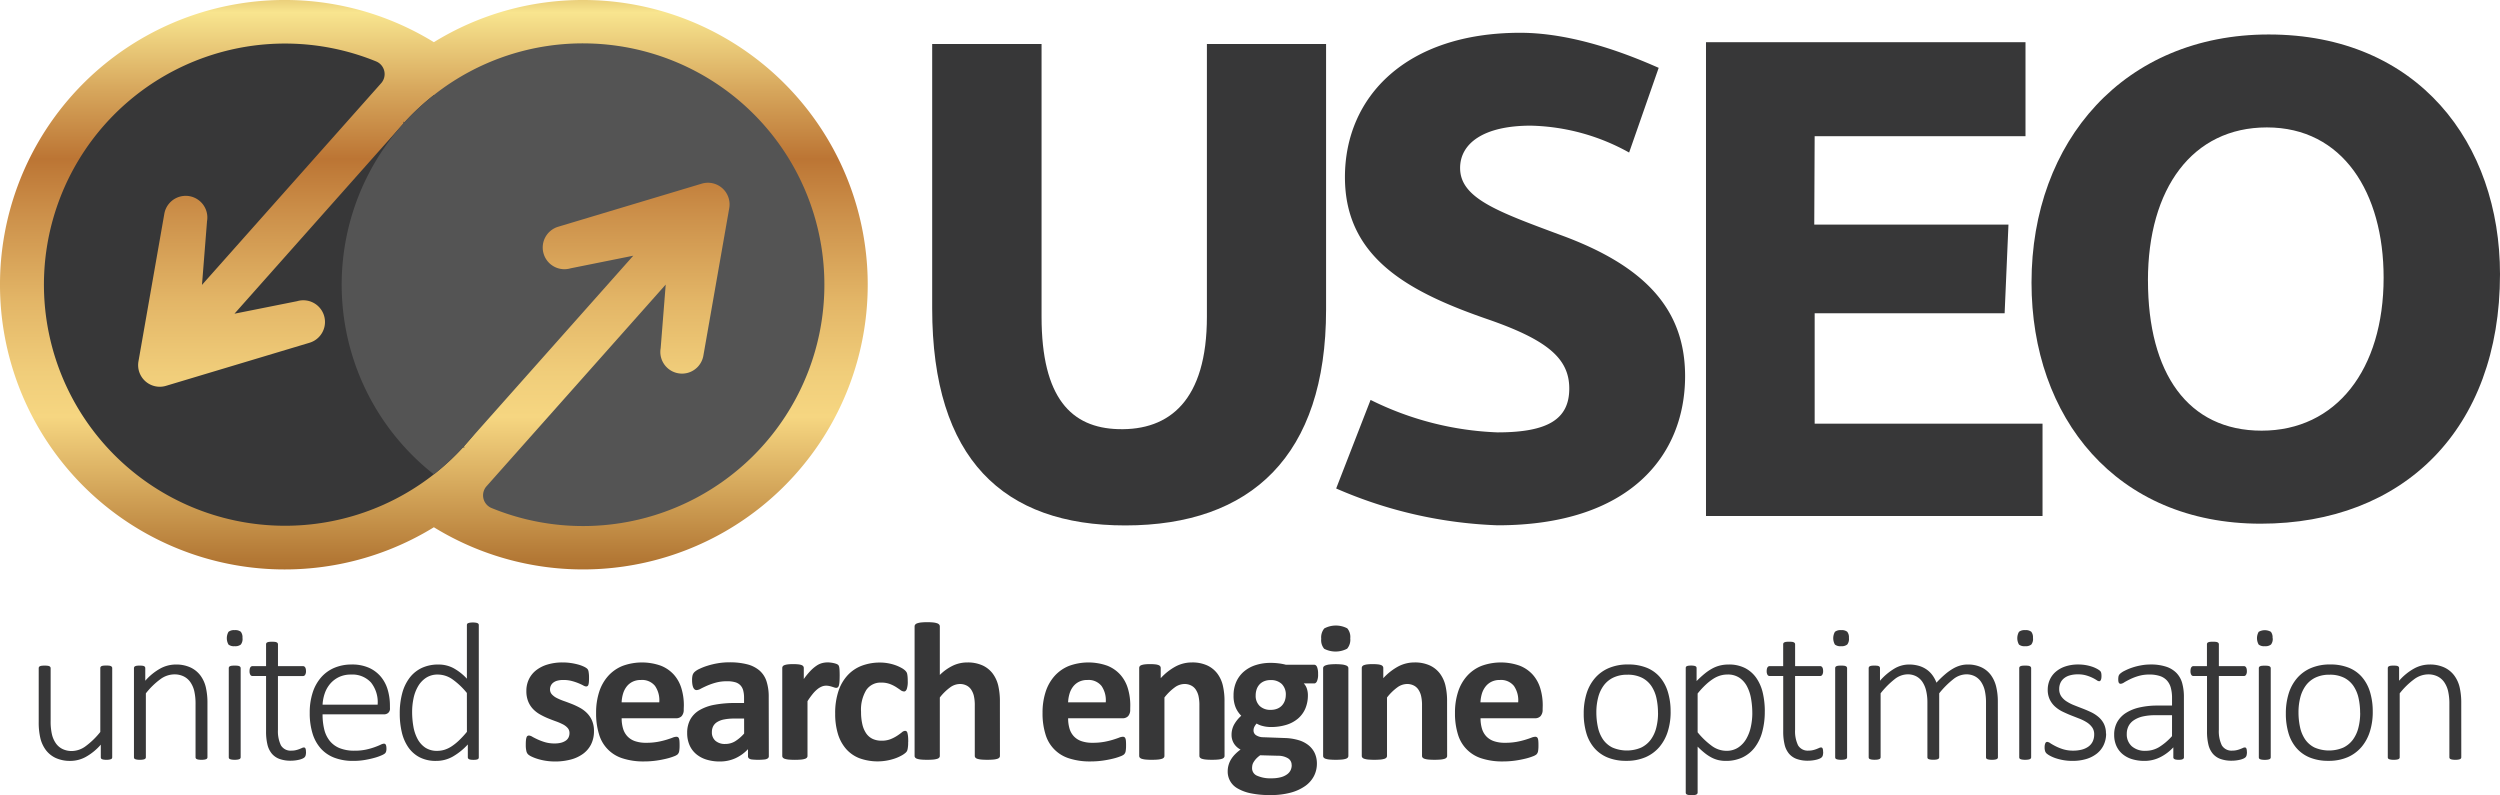
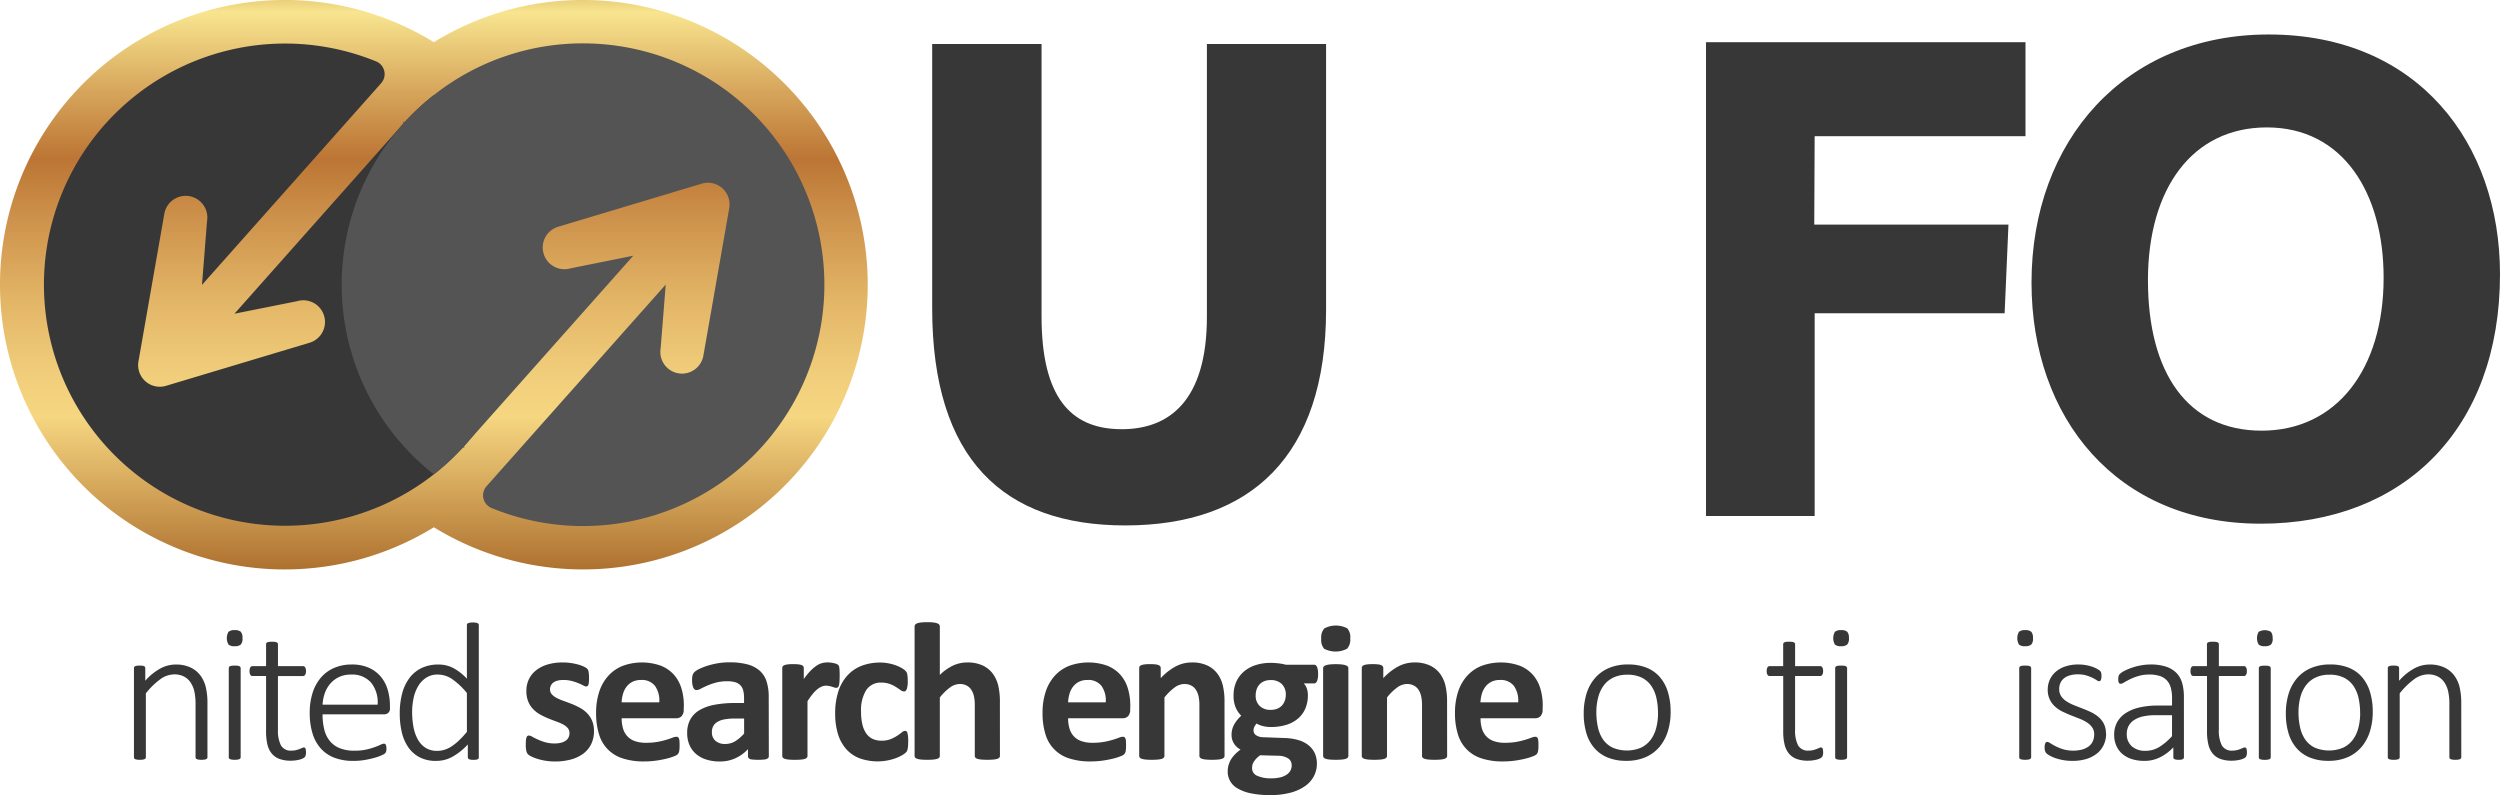
<svg xmlns="http://www.w3.org/2000/svg" width="204.528" height="65.053" viewBox="0 0 204.528 65.053">
  <defs>
    <linearGradient id="a" x1="0.5" y1="-0.115" x2="0.5" y2="1.011" gradientUnits="objectBoundingBox">
      <stop offset="0" stop-color="#a15e13" />
      <stop offset="0.122" stop-color="#f8e58f" />
      <stop offset="0.246" stop-color="#d6a55b" />
      <stop offset="0.35" stop-color="#bc7534" />
      <stop offset="0.437" stop-color="#cc904a" />
      <stop offset="0.573" stop-color="#e3b667" />
      <stop offset="0.683" stop-color="#f0cd7a" />
      <stop offset="0.752" stop-color="#f6d681" />
      <stop offset="1" stop-color="#ab6d2c" />
    </linearGradient>
  </defs>
  <g transform="translate(-87.262 -61.237)">
    <g transform="translate(90.43 112.139)">
-       <path d="M98.149,152.538a.192.192,0,0,1-.021.088.148.148,0,0,1-.078.065.681.681,0,0,1-.147.04,1.331,1.331,0,0,1-.222.016,1.438,1.438,0,0,1-.237-.016.516.516,0,0,1-.139-.04.153.153,0,0,1-.07-.065.192.192,0,0,1-.02-.088v-1.031a4.59,4.59,0,0,1-1.25,1.015,2.633,2.633,0,0,1-1.216.314,2.816,2.816,0,0,1-1.229-.242,2.142,2.142,0,0,1-.807-.656,2.686,2.686,0,0,1-.442-.962,5.58,5.58,0,0,1-.135-1.321v-4.406a.186.186,0,0,1,.021-.088.168.168,0,0,1,.078-.069.494.494,0,0,1,.151-.04,1.938,1.938,0,0,1,.233-.012,2.038,2.038,0,0,1,.242.012.452.452,0,0,1,.148.04.2.2,0,0,1,.078.069.17.17,0,0,1,.025.088v4.317a4.7,4.7,0,0,0,.106,1.1,2.155,2.155,0,0,0,.32.73,1.443,1.443,0,0,0,.545.467,1.718,1.718,0,0,0,.774.165,1.944,1.944,0,0,0,1.126-.4,6.356,6.356,0,0,0,1.192-1.159v-5.227a.194.194,0,0,1,.02-.088.168.168,0,0,1,.078-.069.494.494,0,0,1,.151-.04,2.039,2.039,0,0,1,.242-.012,1.938,1.938,0,0,1,.233.012.452.452,0,0,1,.148.04.2.2,0,0,1,.078.069.169.169,0,0,1,.025.088Z" transform="translate(-92.137 -141.488)" fill="#373738" />
      <path d="M110.141,152.49a.169.169,0,0,1-.025.088.173.173,0,0,1-.077.065.6.6,0,0,1-.148.04,1.469,1.469,0,0,1-.234.016,1.516,1.516,0,0,1-.241-.016.605.605,0,0,1-.148-.04.172.172,0,0,1-.077-.065.167.167,0,0,1-.024-.088v-4.325a4.676,4.676,0,0,0-.107-1.1,2.169,2.169,0,0,0-.32-.724,1.438,1.438,0,0,0-.545-.467,1.713,1.713,0,0,0-.774-.165,1.963,1.963,0,0,0-1.131.394,6.1,6.1,0,0,0-1.188,1.159v5.228a.168.168,0,0,1-.025.088.171.171,0,0,1-.078.065.591.591,0,0,1-.147.04,1.521,1.521,0,0,1-.241.016,1.449,1.449,0,0,1-.233-.016.681.681,0,0,1-.152-.04.144.144,0,0,1-.077-.065.193.193,0,0,1-.021-.088V145.2a.194.194,0,0,1,.021-.088.164.164,0,0,1,.077-.069.486.486,0,0,1,.144-.04,1.729,1.729,0,0,1,.225-.012,1.837,1.837,0,0,1,.229.012.4.4,0,0,1,.14.04.177.177,0,0,1,.07.069.194.194,0,0,1,.02.088v1.031a4.581,4.581,0,0,1,1.253-1.014,2.656,2.656,0,0,1,1.221-.314,2.807,2.807,0,0,1,1.228.242,2.169,2.169,0,0,1,.807.652,2.627,2.627,0,0,1,.442.958,5.583,5.583,0,0,1,.136,1.322Z" transform="translate(-96.337 -141.44)" fill="#373738" />
      <path d="M117.107,141.23a.737.737,0,0,1-.139.523.726.726,0,0,1-.508.136.708.708,0,0,1-.5-.133,1.055,1.055,0,0,1,0-1.042.718.718,0,0,1,.507-.138.708.708,0,0,1,.5.133.74.74,0,0,1,.135.52m-.147,9.745a.163.163,0,0,1-.025.088.172.172,0,0,1-.077.065.6.6,0,0,1-.147.04,1.536,1.536,0,0,1-.242.016,1.459,1.459,0,0,1-.233-.016.667.667,0,0,1-.151-.04.148.148,0,0,1-.078-.065.192.192,0,0,1-.02-.088v-7.289a.194.194,0,0,1,.02-.088.169.169,0,0,1,.078-.069.494.494,0,0,1,.151-.04,1.938,1.938,0,0,1,.233-.012,2.041,2.041,0,0,1,.242.012.452.452,0,0,1,.147.04.2.2,0,0,1,.077.069.164.164,0,0,1,.025.088Z" transform="translate(-100.434 -139.925)" fill="#373738" />
      <path d="M123.3,151.048a1.045,1.045,0,0,1-.029.274.354.354,0,0,1-.09.165.62.62,0,0,1-.181.112,1.543,1.543,0,0,1-.274.089,2.872,2.872,0,0,1-.327.057,2.83,2.83,0,0,1-.336.02,2.638,2.638,0,0,1-.934-.145,1.484,1.484,0,0,1-.631-.439,1.818,1.818,0,0,1-.356-.745,4.523,4.523,0,0,1-.11-1.064v-4.534h-1.105a.205.205,0,0,1-.181-.1.56.56,0,0,1-.066-.3.828.828,0,0,1,.017-.181.37.37,0,0,1,.049-.128.2.2,0,0,1,.181-.1h1.105v-1.788a.191.191,0,0,1,.02-.088.164.164,0,0,1,.078-.068.466.466,0,0,1,.151-.041,1.827,1.827,0,0,1,.233-.012,1.9,1.9,0,0,1,.242.012.427.427,0,0,1,.148.041.187.187,0,0,1,.077.068.161.161,0,0,1,.025.088v1.788h2.048a.207.207,0,0,1,.1.025.214.214,0,0,1,.078.077.4.4,0,0,1,.049.128.87.87,0,0,1,.017.181.546.546,0,0,1-.069.3.209.209,0,0,1-.177.1h-2.048v4.4a2.659,2.659,0,0,0,.242,1.265.917.917,0,0,0,.88.435,1.433,1.433,0,0,0,.356-.041,2.252,2.252,0,0,0,.283-.088c.082-.032.152-.062.209-.088a.369.369,0,0,1,.151-.04.159.159,0,0,1,.073.016.118.118,0,0,1,.053.06.485.485,0,0,1,.033.113,1.035,1.035,0,0,1,.012.173" transform="translate(-101.433 -140.433)" fill="#373738" />
      <path d="M132.823,148.471a.453.453,0,0,1-.156.4.525.525,0,0,1-.3.109H127.31a5.1,5.1,0,0,0,.135,1.224,2.406,2.406,0,0,0,.446.939,2.006,2.006,0,0,0,.811.6,3.18,3.18,0,0,0,1.229.21,4.4,4.4,0,0,0,.926-.088,5.435,5.435,0,0,0,.708-.2c.2-.073.364-.138.491-.2a.8.8,0,0,1,.275-.089.18.18,0,0,1,.09.024.168.168,0,0,1,.066.077.521.521,0,0,1,.037.133,1.443,1.443,0,0,1,.012.2.737.737,0,0,1-.008.109.821.821,0,0,1-.021.1.3.3,0,0,1-.036.084.406.406,0,0,1-.066.081,1.207,1.207,0,0,1-.254.142,4,4,0,0,1-.558.2,7.383,7.383,0,0,1-.8.181,5.539,5.539,0,0,1-.979.081,4.233,4.233,0,0,1-1.523-.254,2.855,2.855,0,0,1-1.114-.748,3.27,3.27,0,0,1-.684-1.229,5.6,5.6,0,0,1-.234-1.7,5.291,5.291,0,0,1,.242-1.66,3.52,3.52,0,0,1,.692-1.244,2.985,2.985,0,0,1,1.085-.781,3.583,3.583,0,0,1,1.413-.27,3.36,3.36,0,0,1,1.426.274,2.715,2.715,0,0,1,.97.737,2.95,2.95,0,0,1,.557,1.075,4.629,4.629,0,0,1,.177,1.288Zm-1.008-.282a2.588,2.588,0,0,0-.541-1.812,2.06,2.06,0,0,0-1.646-.652,2.209,2.209,0,0,0-.979.205,2.175,2.175,0,0,0-.712.544,2.416,2.416,0,0,0-.447.785,3.346,3.346,0,0,0-.18.93Z" transform="translate(-104.088 -141.44)" fill="#373738" />
      <path d="M144.056,150.637a.212.212,0,0,1-.021.1.146.146,0,0,1-.073.064.536.536,0,0,1-.136.036,1.485,1.485,0,0,1-.2.012,1.669,1.669,0,0,1-.218-.012.534.534,0,0,1-.139-.036.2.2,0,0,1-.082-.064.165.165,0,0,1-.029-.1V149.59a5.213,5.213,0,0,1-1.22.986,2.736,2.736,0,0,1-1.376.359,2.845,2.845,0,0,1-1.368-.306,2.581,2.581,0,0,1-.921-.83,3.61,3.61,0,0,1-.52-1.227,6.55,6.55,0,0,1-.164-1.494,6.321,6.321,0,0,1,.2-1.672,3.653,3.653,0,0,1,.606-1.268,2.7,2.7,0,0,1,.99-.805,3.143,3.143,0,0,1,1.368-.282,2.6,2.6,0,0,1,1.229.294,4.333,4.333,0,0,1,1.1.865V139.82a.187.187,0,0,1,.021-.088.144.144,0,0,1,.077-.064.668.668,0,0,1,.152-.041,1.535,1.535,0,0,1,.233-.016,1.6,1.6,0,0,1,.241.016.587.587,0,0,1,.147.041.168.168,0,0,1,.078.064.164.164,0,0,1,.025.088Zm-.975-5.259a6.038,6.038,0,0,0-1.183-1.12,2.1,2.1,0,0,0-1.192-.387,1.708,1.708,0,0,0-.966.266,2.084,2.084,0,0,0-.655.7,3.243,3.243,0,0,0-.369.982,5.394,5.394,0,0,0-.114,1.111,6.93,6.93,0,0,0,.1,1.177,3.367,3.367,0,0,0,.336,1.018,1.977,1.977,0,0,0,.63.718,1.708,1.708,0,0,0,.983.27,2.041,2.041,0,0,0,.573-.081,2.261,2.261,0,0,0,.574-.265,4.232,4.232,0,0,0,.61-.48,7.8,7.8,0,0,0,.676-.729Z" transform="translate(-108.053 -139.587)" fill="#373738" />
      <path d="M159.04,150.256a2.4,2.4,0,0,1-.233,1.08,2.17,2.17,0,0,1-.66.781,3.006,3.006,0,0,1-1.008.47,5.1,5.1,0,0,1-2.044.1,4.557,4.557,0,0,1-.667-.153,3.526,3.526,0,0,1-.491-.189,1.2,1.2,0,0,1-.287-.181.562.562,0,0,1-.14-.266,2.2,2.2,0,0,1-.049-.535,3.386,3.386,0,0,1,.016-.375.946.946,0,0,1,.049-.225.21.21,0,0,1,.082-.112.244.244,0,0,1,.123-.029.62.62,0,0,1,.266.1c.118.068.264.141.439.222a4.618,4.618,0,0,0,.61.226,2.758,2.758,0,0,0,.791.1,2.007,2.007,0,0,0,.5-.057,1.251,1.251,0,0,0,.376-.161.683.683,0,0,0,.242-.266.812.812,0,0,0,.081-.37.608.608,0,0,0-.151-.415,1.326,1.326,0,0,0-.4-.3,4.714,4.714,0,0,0-.565-.242c-.211-.075-.426-.159-.647-.249a5.823,5.823,0,0,1-.647-.315,2.459,2.459,0,0,1-.565-.435,1.972,1.972,0,0,1-.4-.62,2.244,2.244,0,0,1-.152-.87,2.167,2.167,0,0,1,.205-.947,2.068,2.068,0,0,1,.589-.737,2.832,2.832,0,0,1,.938-.475,4.242,4.242,0,0,1,1.24-.169,4.573,4.573,0,0,1,.668.048,4.911,4.911,0,0,1,.585.121,2.813,2.813,0,0,1,.443.157,1.4,1.4,0,0,1,.257.145.38.38,0,0,1,.11.121.513.513,0,0,1,.05.144c.01.057.02.127.029.21s.012.186.012.31q0,.217-.012.355a.95.95,0,0,1-.041.218.19.19,0,0,1-.078.108.222.222,0,0,1-.115.029.575.575,0,0,1-.229-.085,4.11,4.11,0,0,0-.389-.181,4.464,4.464,0,0,0-.541-.181,2.635,2.635,0,0,0-.7-.084,1.825,1.825,0,0,0-.483.056.923.923,0,0,0-.337.161.682.682,0,0,0-.2.246.711.711,0,0,0-.066.3.6.6,0,0,0,.156.419,1.419,1.419,0,0,0,.409.3,4.889,4.889,0,0,0,.578.242c.216.075.433.157.655.245a6.059,6.059,0,0,1,.656.311,2.5,2.5,0,0,1,.577.435,2.006,2.006,0,0,1,.409.616,2.123,2.123,0,0,1,.156.85" transform="translate(-113.614 -141.349)" fill="#373738" />
      <path d="M169.477,148.484a.775.775,0,0,1-.168.548.608.608,0,0,1-.463.177H164.4a2.928,2.928,0,0,0,.111.834,1.58,1.58,0,0,0,.352.636,1.533,1.533,0,0,0,.622.4,2.715,2.715,0,0,0,.913.136,5.2,5.2,0,0,0,.951-.077,6.324,6.324,0,0,0,.708-.17q.3-.092.5-.169a.938.938,0,0,1,.32-.077.241.241,0,0,1,.122.029.2.2,0,0,1,.082.1.662.662,0,0,1,.046.205c.008.088.012.2.012.334s0,.219-.008.3a1.945,1.945,0,0,1-.025.213.5.5,0,0,1-.049.149.562.562,0,0,1-.086.117,1.01,1.01,0,0,1-.29.153,4.507,4.507,0,0,1-.606.189,8.362,8.362,0,0,1-.843.162,7.164,7.164,0,0,1-1.016.068,5.46,5.46,0,0,1-1.708-.242,2.9,2.9,0,0,1-1.957-1.973,5.71,5.71,0,0,1-.242-1.756,5.479,5.479,0,0,1,.254-1.727,3.6,3.6,0,0,1,.738-1.3,3.173,3.173,0,0,1,1.175-.818,4.611,4.611,0,0,1,3.129-.016,2.83,2.83,0,0,1,1.069.737,2.949,2.949,0,0,1,.614,1.115,4.784,4.784,0,0,1,.2,1.4Zm-2-.579a2.059,2.059,0,0,0-.348-1.341,1.355,1.355,0,0,0-1.151-.487,1.512,1.512,0,0,0-.684.144,1.4,1.4,0,0,0-.483.391,1.791,1.791,0,0,0-.295.579,2.868,2.868,0,0,0-.119.714Z" transform="translate(-116.709 -141.349)" fill="#373738" />
      <path d="M180.464,152.31a.214.214,0,0,1-.081.177.576.576,0,0,1-.259.093,5.008,5.008,0,0,1-1.057,0,.47.47,0,0,1-.238-.093.23.23,0,0,1-.07-.177v-.572a3.3,3.3,0,0,1-1.028.741,3.025,3.025,0,0,1-1.281.266,3.622,3.622,0,0,1-1.07-.149,2.408,2.408,0,0,1-.843-.443,2.01,2.01,0,0,1-.553-.728,2.445,2.445,0,0,1-.2-1.015,2.26,2.26,0,0,1,.25-1.092,2.02,2.02,0,0,1,.745-.765,3.767,3.767,0,0,1,1.233-.447,9,9,0,0,1,1.712-.145h.713v-.435a2.266,2.266,0,0,0-.07-.593.981.981,0,0,0-.229-.422.946.946,0,0,0-.426-.25,2.3,2.3,0,0,0-.66-.08,3.438,3.438,0,0,0-.921.112,5.3,5.3,0,0,0-.717.25c-.207.091-.381.175-.521.249a.769.769,0,0,1-.34.113.248.248,0,0,1-.16-.057.426.426,0,0,1-.114-.161,1.083,1.083,0,0,1-.07-.258,2.166,2.166,0,0,1-.024-.339,1.518,1.518,0,0,1,.04-.4.606.606,0,0,1,.156-.261,1.522,1.522,0,0,1,.4-.258,4.765,4.765,0,0,1,.672-.262,6.256,6.256,0,0,1,.84-.2,5.613,5.613,0,0,1,.938-.077,5.7,5.7,0,0,1,1.47.165,2.5,2.5,0,0,1,1,.507,1.965,1.965,0,0,1,.574.882,4.059,4.059,0,0,1,.18,1.281Zm-2.023-3.077h-.786a4.257,4.257,0,0,0-.852.073,1.642,1.642,0,0,0-.574.218.888.888,0,0,0-.323.35,1.036,1.036,0,0,0-.1.471.9.9,0,0,0,.29.708,1.17,1.17,0,0,0,.807.258,1.531,1.531,0,0,0,.8-.217,3.3,3.3,0,0,0,.741-.637Z" transform="translate(-120.733 -141.349)" fill="#373738" />
      <path d="M190.448,145.77c0,.193-.006.352-.017.475a1.433,1.433,0,0,1-.049.29.278.278,0,0,1-.086.145.218.218,0,0,1-.135.04.453.453,0,0,1-.147-.029l-.185-.06c-.069-.021-.144-.042-.225-.06a1.246,1.246,0,0,0-.27-.028.931.931,0,0,0-.344.069,1.45,1.45,0,0,0-.356.213,2.572,2.572,0,0,0-.385.387,6.4,6.4,0,0,0-.431.6v4.478a.216.216,0,0,1-.049.14.347.347,0,0,1-.168.1,1.515,1.515,0,0,1-.316.06,6.2,6.2,0,0,1-1,0,1.5,1.5,0,0,1-.315-.06.347.347,0,0,1-.168-.1.217.217,0,0,1-.049-.14V145.1a.243.243,0,0,1,.041-.14.3.3,0,0,1,.147-.1,1.263,1.263,0,0,1,.275-.06,3.58,3.58,0,0,1,.422-.021,3.8,3.8,0,0,1,.434.021,1.034,1.034,0,0,1,.266.06.3.3,0,0,1,.135.1.243.243,0,0,1,.041.14V146a5.809,5.809,0,0,1,.541-.664,3.063,3.063,0,0,1,.483-.415A1.51,1.51,0,0,1,189,144.7a1.762,1.762,0,0,1,.459-.06c.071,0,.148,0,.229.012a2.08,2.08,0,0,1,.254.041,1.712,1.712,0,0,1,.229.064.487.487,0,0,1,.143.077.247.247,0,0,1,.066.089.69.69,0,0,1,.037.133,1.853,1.853,0,0,1,.024.253c.006.112.009.266.009.459" transform="translate(-124.923 -141.349)" fill="#373738" />
      <path d="M198.385,151.146c0,.14,0,.257-.012.35a2.225,2.225,0,0,1-.033.238.777.777,0,0,1-.049.157.6.6,0,0,1-.127.153,1.845,1.845,0,0,1-.335.225,3.351,3.351,0,0,1-.541.238,4.494,4.494,0,0,1-.66.169,4.361,4.361,0,0,1-2.228-.193,2.806,2.806,0,0,1-1.094-.761,3.336,3.336,0,0,1-.667-1.228,5.6,5.6,0,0,1-.225-1.66,5.655,5.655,0,0,1,.275-1.864,3.54,3.54,0,0,1,.766-1.3,3.053,3.053,0,0,1,1.162-.765,4.189,4.189,0,0,1,1.474-.25,3.641,3.641,0,0,1,.643.057,3.776,3.776,0,0,1,.589.152,3.336,3.336,0,0,1,.492.218,1.529,1.529,0,0,1,.307.209.862.862,0,0,1,.127.149.512.512,0,0,1,.058.157,2.2,2.2,0,0,1,.032.237c.008.094.012.209.012.342a1.829,1.829,0,0,1-.083.656q-.082.189-.212.189a.508.508,0,0,1-.295-.113c-.1-.075-.227-.157-.368-.25a2.871,2.871,0,0,0-.508-.25,1.985,1.985,0,0,0-.7-.113,1.407,1.407,0,0,0-1.228.609,3.1,3.1,0,0,0-.426,1.784,4.372,4.372,0,0,0,.107,1.023,2.158,2.158,0,0,0,.315.741,1.323,1.323,0,0,0,.524.447,1.69,1.69,0,0,0,.734.149,1.943,1.943,0,0,0,.733-.125,3.129,3.129,0,0,0,.537-.277c.153-.1.281-.195.385-.279a.459.459,0,0,1,.263-.125.19.19,0,0,1,.123.04.286.286,0,0,1,.077.149,1.784,1.784,0,0,1,.046.277c.011.114.016.258.016.435" transform="translate(-127.255 -141.353)" fill="#373738" />
      <path d="M209.4,150.511a.214.214,0,0,1-.049.14.352.352,0,0,1-.164.1,1.44,1.44,0,0,1-.316.06q-.2.02-.5.02c-.2,0-.37-.007-.5-.02a1.448,1.448,0,0,1-.316-.06.349.349,0,0,1-.164-.1.218.218,0,0,1-.049-.14v-4.1a3.406,3.406,0,0,0-.078-.821,1.593,1.593,0,0,0-.225-.511.989.989,0,0,0-.381-.33,1.192,1.192,0,0,0-.545-.118,1.377,1.377,0,0,0-.795.283,4.226,4.226,0,0,0-.836.821v4.777a.214.214,0,0,1-.049.14.347.347,0,0,1-.168.1,1.515,1.515,0,0,1-.315.06q-.2.02-.5.02t-.5-.02a1.5,1.5,0,0,1-.315-.06.35.35,0,0,1-.168-.1.217.217,0,0,1-.049-.14V139.92a.238.238,0,0,1,.049-.146.365.365,0,0,1,.168-.109,1.405,1.405,0,0,1,.315-.068,5.207,5.207,0,0,1,1,0,1.421,1.421,0,0,1,.315.068.362.362,0,0,1,.168.109.235.235,0,0,1,.049.146v3.97a3.955,3.955,0,0,1,1.086-.769,2.73,2.73,0,0,1,1.15-.253,2.937,2.937,0,0,1,1.258.242,2.185,2.185,0,0,1,.827.66,2.7,2.7,0,0,1,.455.979,5.715,5.715,0,0,1,.139,1.356Z" transform="translate(-130.762 -139.574)" fill="#373738" />
      <path d="M225.692,148.484a.778.778,0,0,1-.167.548.608.608,0,0,1-.463.177h-4.448a2.951,2.951,0,0,0,.11.834,1.588,1.588,0,0,0,.352.636,1.537,1.537,0,0,0,.622.4,2.72,2.72,0,0,0,.914.136,5.194,5.194,0,0,0,.95-.077,6.336,6.336,0,0,0,.709-.17q.3-.092.5-.169a.944.944,0,0,1,.32-.077.244.244,0,0,1,.123.029.208.208,0,0,1,.082.1.664.664,0,0,1,.045.205c.008.088.012.2.012.334s0,.219-.008.3a1.787,1.787,0,0,1-.025.213.482.482,0,0,1-.049.149.585.585,0,0,1-.086.117,1.017,1.017,0,0,1-.291.153,4.478,4.478,0,0,1-.606.189,8.287,8.287,0,0,1-.843.162,7.15,7.15,0,0,1-1.016.068,5.457,5.457,0,0,1-1.708-.242,2.907,2.907,0,0,1-1.958-1.973,5.733,5.733,0,0,1-.242-1.756,5.48,5.48,0,0,1,.254-1.727,3.6,3.6,0,0,1,.737-1.3,3.176,3.176,0,0,1,1.175-.818,4.611,4.611,0,0,1,3.129-.016,2.828,2.828,0,0,1,1.068.737,2.95,2.95,0,0,1,.615,1.115,4.783,4.783,0,0,1,.2,1.4Zm-2-.579a2.059,2.059,0,0,0-.348-1.341,1.356,1.356,0,0,0-1.151-.487,1.51,1.51,0,0,0-.684.144,1.393,1.393,0,0,0-.483.391,1.765,1.765,0,0,0-.295.579,2.864,2.864,0,0,0-.119.714Z" transform="translate(-136.397 -141.349)" fill="#373738" />
      <path d="M237.677,152.286a.214.214,0,0,1-.05.14.346.346,0,0,1-.164.1,1.434,1.434,0,0,1-.315.06q-.2.02-.5.02c-.2,0-.37-.006-.5-.02a1.45,1.45,0,0,1-.316-.06.345.345,0,0,1-.164-.1.217.217,0,0,1-.049-.14v-4.1a3.4,3.4,0,0,0-.078-.821,1.609,1.609,0,0,0-.225-.511.986.986,0,0,0-.382-.33,1.19,1.19,0,0,0-.545-.118,1.377,1.377,0,0,0-.794.283,4.214,4.214,0,0,0-.836.821v4.777a.214.214,0,0,1-.049.14.347.347,0,0,1-.168.1,1.518,1.518,0,0,1-.315.06q-.2.02-.5.02a5,5,0,0,1-.5-.02,1.517,1.517,0,0,1-.316-.06.347.347,0,0,1-.168-.1.217.217,0,0,1-.049-.14V145.1a.247.247,0,0,1,.04-.14.3.3,0,0,1,.147-.1,1.218,1.218,0,0,1,.275-.06,3.568,3.568,0,0,1,.421-.021,3.785,3.785,0,0,1,.435.021,1.009,1.009,0,0,1,.266.06.3.3,0,0,1,.136.1.248.248,0,0,1,.041.14v.83a4.635,4.635,0,0,1,1.233-.966,2.825,2.825,0,0,1,1.306-.322,2.932,2.932,0,0,1,1.257.242,2.189,2.189,0,0,1,.827.656,2.649,2.649,0,0,1,.455.971,5.552,5.552,0,0,1,.14,1.337Z" transform="translate(-140.663 -141.349)" fill="#373738" />
      <path d="M249.229,145.619a1.367,1.367,0,0,1-.09.572c-.06.123-.134.185-.222.185h-.859a1.143,1.143,0,0,1,.257.439,1.678,1.678,0,0,1,.079.511,2.764,2.764,0,0,1-.213,1.115,2.226,2.226,0,0,1-.61.821,2.69,2.69,0,0,1-.959.507,4.213,4.213,0,0,1-1.249.173,2.6,2.6,0,0,1-.671-.084,1.729,1.729,0,0,1-.492-.2,1.2,1.2,0,0,0-.176.25.672.672,0,0,0-.077.323.452.452,0,0,0,.208.382,1.076,1.076,0,0,0,.586.165l1.778.065a4.358,4.358,0,0,1,1.11.173,2.363,2.363,0,0,1,.819.419,1.821,1.821,0,0,1,.508.648,2.025,2.025,0,0,1,.175.862,2.207,2.207,0,0,1-.236,1,2.3,2.3,0,0,1-.713.817,3.748,3.748,0,0,1-1.192.548,6.24,6.24,0,0,1-1.675.2,7.562,7.562,0,0,1-1.593-.145,3.534,3.534,0,0,1-1.081-.4,1.564,1.564,0,0,1-.807-1.4,1.809,1.809,0,0,1,.07-.507,1.867,1.867,0,0,1,.2-.463,2.381,2.381,0,0,1,.332-.423,3.481,3.481,0,0,1,.45-.386,1.362,1.362,0,0,1-.545-.5,1.319,1.319,0,0,1-.192-.7,1.727,1.727,0,0,1,.221-.866,2.782,2.782,0,0,1,.573-.7,2.124,2.124,0,0,1-.458-.676,2.458,2.458,0,0,1-.172-.983,2.69,2.69,0,0,1,.225-1.124,2.382,2.382,0,0,1,.627-.837,2.8,2.8,0,0,1,.958-.524,3.954,3.954,0,0,1,1.229-.181,5.133,5.133,0,0,1,.66.041,4.252,4.252,0,0,1,.585.112h2.318c.094,0,.168.059.226.177a1.484,1.484,0,0,1,.086.6m-2.163,7.434a.625.625,0,0,0-.295-.556,1.556,1.556,0,0,0-.81-.21l-1.467-.04a2.14,2.14,0,0,0-.341.294,1.889,1.889,0,0,0-.2.27.821.821,0,0,0-.1.25,1.318,1.318,0,0,0-.023.249.659.659,0,0,0,.413.612,2.63,2.63,0,0,0,1.167.21,2.863,2.863,0,0,0,.786-.092,1.542,1.542,0,0,0,.517-.246.9.9,0,0,0,.278-.342.994.994,0,0,0,.082-.4m-.483-5.734a1.21,1.21,0,0,0-.328-.9,1.265,1.265,0,0,0-.926-.321,1.307,1.307,0,0,0-.532.1,1.046,1.046,0,0,0-.381.273,1.123,1.123,0,0,0-.225.4,1.544,1.544,0,0,0-.074.478,1.149,1.149,0,0,0,.328.866,1.249,1.249,0,0,0,.908.318,1.391,1.391,0,0,0,.541-.1,1.061,1.061,0,0,0,.381-.265,1.171,1.171,0,0,0,.229-.391,1.385,1.385,0,0,0,.078-.463" transform="translate(-144.562 -141.366)" fill="#373738" />
      <path d="M255.984,141.042a1.124,1.124,0,0,1-.254.846,2.034,2.034,0,0,1-1.879.008,1.086,1.086,0,0,1-.242-.814,1.15,1.15,0,0,1,.25-.849,2.005,2.005,0,0,1,1.88-.008,1.088,1.088,0,0,1,.246.817m-.155,9.617a.217.217,0,0,1-.049.14.356.356,0,0,1-.168.1,1.512,1.512,0,0,1-.316.06,6.191,6.191,0,0,1-1,0,1.522,1.522,0,0,1-.316-.06.347.347,0,0,1-.168-.1.218.218,0,0,1-.049-.14V143.49a.218.218,0,0,1,.049-.141.382.382,0,0,1,.168-.1,1.384,1.384,0,0,1,.316-.069,5.062,5.062,0,0,1,1,0,1.375,1.375,0,0,1,.316.069.392.392,0,0,1,.168.1.217.217,0,0,1,.049.141Z" transform="translate(-148.686 -139.721)" fill="#373738" />
      <path d="M265.7,152.286a.217.217,0,0,1-.049.14.348.348,0,0,1-.164.1,1.442,1.442,0,0,1-.315.06q-.2.02-.5.02c-.2,0-.37-.006-.5-.02a1.433,1.433,0,0,1-.315-.06.352.352,0,0,1-.164-.1.217.217,0,0,1-.048-.14v-4.1a3.389,3.389,0,0,0-.079-.821,1.6,1.6,0,0,0-.225-.511.987.987,0,0,0-.381-.33,1.193,1.193,0,0,0-.544-.118,1.378,1.378,0,0,0-.8.283,4.243,4.243,0,0,0-.835.821v4.777a.217.217,0,0,1-.049.14.357.357,0,0,1-.168.1,1.519,1.519,0,0,1-.315.06,6.209,6.209,0,0,1-1,0,1.516,1.516,0,0,1-.316-.06.347.347,0,0,1-.168-.1.218.218,0,0,1-.049-.14V145.1a.238.238,0,0,1,.042-.14.294.294,0,0,1,.147-.1,1.206,1.206,0,0,1,.274-.06,3.6,3.6,0,0,1,.422-.021,3.8,3.8,0,0,1,.434.021,1.027,1.027,0,0,1,.266.06.3.3,0,0,1,.135.1.243.243,0,0,1,.041.14v.83a4.666,4.666,0,0,1,1.233-.966,2.829,2.829,0,0,1,1.307-.322,2.931,2.931,0,0,1,1.257.242,2.195,2.195,0,0,1,.827.656,2.67,2.67,0,0,1,.455.971,5.56,5.56,0,0,1,.139,1.337Z" transform="translate(-150.476 -141.349)" fill="#373738" />
      <path d="M277.619,148.484a.772.772,0,0,1-.168.548.6.6,0,0,1-.463.177H272.54a2.949,2.949,0,0,0,.111.834,1.594,1.594,0,0,0,.351.636,1.538,1.538,0,0,0,.624.4,2.708,2.708,0,0,0,.912.136,5.2,5.2,0,0,0,.951-.077,6.321,6.321,0,0,0,.708-.17c.2-.061.365-.118.5-.169a.941.941,0,0,1,.319-.077.242.242,0,0,1,.123.029.216.216,0,0,1,.082.1.665.665,0,0,1,.044.205c.009.088.013.2.013.334s0,.219-.008.3a1.82,1.82,0,0,1-.024.213.52.52,0,0,1-.049.149.548.548,0,0,1-.086.117,1.011,1.011,0,0,1-.29.153,4.509,4.509,0,0,1-.606.189,8.383,8.383,0,0,1-.843.162,7.154,7.154,0,0,1-1.016.068,5.464,5.464,0,0,1-1.708-.242,2.911,2.911,0,0,1-1.958-1.973,5.749,5.749,0,0,1-.241-1.756,5.48,5.48,0,0,1,.254-1.727,3.593,3.593,0,0,1,.737-1.3,3.166,3.166,0,0,1,1.175-.818,4.609,4.609,0,0,1,3.129-.016,2.832,2.832,0,0,1,1.07.737,2.969,2.969,0,0,1,.614,1.115,4.784,4.784,0,0,1,.2,1.4Zm-2-.579a2.055,2.055,0,0,0-.348-1.341,1.357,1.357,0,0,0-1.151-.487,1.508,1.508,0,0,0-.684.144,1.4,1.4,0,0,0-.484.391,1.788,1.788,0,0,0-.3.579,2.923,2.923,0,0,0-.119.714Z" transform="translate(-154.583 -141.349)" fill="#373738" />
      <path d="M293.771,148.769a5.331,5.331,0,0,1-.23,1.6,3.621,3.621,0,0,1-.684,1.273,3.119,3.119,0,0,1-1.135.841,3.874,3.874,0,0,1-1.581.3,3.935,3.935,0,0,1-1.519-.27,2.872,2.872,0,0,1-1.089-.773,3.259,3.259,0,0,1-.656-1.22,5.571,5.571,0,0,1-.217-1.619,5.437,5.437,0,0,1,.225-1.6,3.53,3.53,0,0,1,.68-1.268,3.088,3.088,0,0,1,1.134-.834,3.924,3.924,0,0,1,1.589-.3,4.01,4.01,0,0,1,1.519.266,2.812,2.812,0,0,1,1.085.769,3.337,3.337,0,0,1,.655,1.22,5.452,5.452,0,0,1,.222,1.611m-1.033.088a5.547,5.547,0,0,0-.123-1.184,2.886,2.886,0,0,0-.41-.995,2.049,2.049,0,0,0-.769-.684,2.576,2.576,0,0,0-1.2-.253,2.608,2.608,0,0,0-1.147.233,2.106,2.106,0,0,0-.791.649,2.833,2.833,0,0,0-.454.978,4.8,4.8,0,0,0-.148,1.216,5.649,5.649,0,0,0,.123,1.2,2.86,2.86,0,0,0,.409,1,2.044,2.044,0,0,0,.77.676,2.991,2.991,0,0,0,2.351.016,2.133,2.133,0,0,0,.791-.645,2.8,2.8,0,0,0,.454-.975,4.8,4.8,0,0,0,.148-1.224" transform="translate(-160.262 -141.44)" fill="#373738" />
-       <path d="M305.968,148.737a6.3,6.3,0,0,1-.209,1.683,3.664,3.664,0,0,1-.615,1.273,2.763,2.763,0,0,1-1,.81,3.135,3.135,0,0,1-1.368.285,2.694,2.694,0,0,1-.615-.068,2.419,2.419,0,0,1-.561-.214,3.52,3.52,0,0,1-.548-.363,6.415,6.415,0,0,1-.578-.523v3.76a.164.164,0,0,1-.025.088.188.188,0,0,1-.077.069.442.442,0,0,1-.147.041,2.047,2.047,0,0,1-.242.012,1.948,1.948,0,0,1-.233-.012.486.486,0,0,1-.152-.041.163.163,0,0,1-.077-.069.188.188,0,0,1-.02-.088V145.2a.211.211,0,0,1,.02-.1.148.148,0,0,1,.073-.064.508.508,0,0,1,.14-.036,1.587,1.587,0,0,1,.209-.012,1.477,1.477,0,0,1,.2.012.558.558,0,0,1,.14.036.164.164,0,0,1,.081.064.178.178,0,0,1,.025.1v1.056a8.452,8.452,0,0,1,.655-.6,4.035,4.035,0,0,1,.623-.423,2.648,2.648,0,0,1,.638-.249,2.935,2.935,0,0,1,.7-.081,2.868,2.868,0,0,1,1.368.3,2.555,2.555,0,0,1,.921.826,3.557,3.557,0,0,1,.517,1.22,6.673,6.673,0,0,1,.159,1.486m-1.023.153a6.849,6.849,0,0,0-.1-1.181,3.387,3.387,0,0,0-.331-1.01,1.941,1.941,0,0,0-.622-.71,1.7,1.7,0,0,0-.979-.266,2.113,2.113,0,0,0-.578.081,2.276,2.276,0,0,0-.578.266,4.228,4.228,0,0,0-.613.479,6.848,6.848,0,0,0-.672.728v3.174a6.224,6.224,0,0,0,1.176,1.123,2.022,2.022,0,0,0,1.175.391,1.715,1.715,0,0,0,.971-.27,2.116,2.116,0,0,0,.66-.71,3.389,3.389,0,0,0,.373-.99,5.248,5.248,0,0,0,.119-1.107" transform="translate(-164.757 -141.44)" fill="#373738" />
      <path d="M314.317,151.048a1.045,1.045,0,0,1-.029.274.354.354,0,0,1-.09.165.608.608,0,0,1-.18.112,1.533,1.533,0,0,1-.275.089,2.866,2.866,0,0,1-.327.057,2.837,2.837,0,0,1-.336.02,2.635,2.635,0,0,1-.934-.145,1.483,1.483,0,0,1-.631-.439,1.809,1.809,0,0,1-.356-.745,4.484,4.484,0,0,1-.111-1.064v-4.534h-1.105a.206.206,0,0,1-.181-.1.572.572,0,0,1-.066-.3.867.867,0,0,1,.017-.181.4.4,0,0,1,.049-.128.214.214,0,0,1,.078-.077.207.207,0,0,1,.1-.025h1.105v-1.788a.2.2,0,0,1,.021-.088.158.158,0,0,1,.078-.068.462.462,0,0,1,.151-.041,1.826,1.826,0,0,1,.234-.012,1.911,1.911,0,0,1,.242.012.415.415,0,0,1,.147.041.188.188,0,0,1,.078.068.166.166,0,0,1,.025.088v1.788h2.047a.2.2,0,0,1,.1.025.215.215,0,0,1,.079.077.384.384,0,0,1,.049.128.872.872,0,0,1,.016.181.541.541,0,0,1-.069.3.21.21,0,0,1-.177.1h-2.047v4.4a2.669,2.669,0,0,0,.241,1.265.919.919,0,0,0,.881.435,1.427,1.427,0,0,0,.355-.041,2.227,2.227,0,0,0,.283-.088c.082-.032.152-.062.209-.088a.369.369,0,0,1,.151-.04.163.163,0,0,1,.074.016.121.121,0,0,1,.053.06.483.483,0,0,1,.033.113.965.965,0,0,1,.012.173" transform="translate(-168.329 -140.433)" fill="#373738" />
      <path d="M319.363,141.23a.736.736,0,0,1-.14.523.725.725,0,0,1-.507.136.708.708,0,0,1-.5-.133,1.054,1.054,0,0,1,0-1.042.719.719,0,0,1,.508-.138.709.709,0,0,1,.5.133.736.736,0,0,1,.136.52m-.148,9.745a.167.167,0,0,1-.025.088.171.171,0,0,1-.078.065.61.61,0,0,1-.147.04,1.535,1.535,0,0,1-.242.016,1.453,1.453,0,0,1-.233-.016.7.7,0,0,1-.152-.04.148.148,0,0,1-.077-.065.192.192,0,0,1-.021-.088v-7.289a.194.194,0,0,1,.021-.088.17.17,0,0,1,.077-.069.51.51,0,0,1,.152-.04,1.929,1.929,0,0,1,.233-.012,2.04,2.04,0,0,1,.242.012.457.457,0,0,1,.147.04.2.2,0,0,1,.078.069.169.169,0,0,1,.025.088Z" transform="translate(-171.267 -139.925)" fill="#373738" />
-       <path d="M333.116,152.49a.157.157,0,0,1-.025.088.165.165,0,0,1-.077.065.6.6,0,0,1-.148.04,1.452,1.452,0,0,1-.233.016,1.518,1.518,0,0,1-.242-.016.664.664,0,0,1-.151-.04.149.149,0,0,1-.079-.065.192.192,0,0,1-.02-.088V148a4.392,4.392,0,0,0-.094-.938,2.147,2.147,0,0,0-.3-.724,1.39,1.39,0,0,0-.507-.467,1.507,1.507,0,0,0-.725-.165,1.749,1.749,0,0,0-1.045.394,7.089,7.089,0,0,0-1.158,1.159v5.228a.163.163,0,0,1-.025.088.169.169,0,0,1-.077.065.608.608,0,0,1-.147.04,1.754,1.754,0,0,1-.467,0,.681.681,0,0,1-.152-.04.148.148,0,0,1-.078-.065.192.192,0,0,1-.02-.088V148a4.105,4.105,0,0,0-.1-.938,2.2,2.2,0,0,0-.3-.724,1.4,1.4,0,0,0-.508-.467,1.5,1.5,0,0,0-.725-.165,1.744,1.744,0,0,0-1.044.394,6.883,6.883,0,0,0-1.151,1.159v5.228a.163.163,0,0,1-.025.088.173.173,0,0,1-.077.065.61.61,0,0,1-.148.04,1.531,1.531,0,0,1-.242.016,1.463,1.463,0,0,1-.234-.016.692.692,0,0,1-.152-.04.147.147,0,0,1-.077-.065.192.192,0,0,1-.021-.088V145.2a.194.194,0,0,1,.021-.088.168.168,0,0,1,.077-.069.49.49,0,0,1,.144-.04,1.728,1.728,0,0,1,.225-.012,1.854,1.854,0,0,1,.23.012.392.392,0,0,1,.138.04.179.179,0,0,1,.07.069.193.193,0,0,1,.02.088v1.031a4.916,4.916,0,0,1,1.212-1.014,2.351,2.351,0,0,1,1.139-.314,2.919,2.919,0,0,1,.831.108,2.176,2.176,0,0,1,.643.307,2,2,0,0,1,.475.471,2.539,2.539,0,0,1,.32.6,7.877,7.877,0,0,1,.725-.7,4.282,4.282,0,0,1,.647-.459,2.538,2.538,0,0,1,.594-.25,2.2,2.2,0,0,1,.565-.077,2.592,2.592,0,0,1,1.175.242,2.067,2.067,0,0,1,.77.652,2.7,2.7,0,0,1,.418.958,5.14,5.14,0,0,1,.127,1.16Z" transform="translate(-172.831 -141.44)" fill="#373738" />
      <path d="M342.538,141.23a.737.737,0,0,1-.14.523.725.725,0,0,1-.508.136.708.708,0,0,1-.5-.133,1.055,1.055,0,0,1,0-1.042.718.718,0,0,1,.507-.138.709.709,0,0,1,.5.133.739.739,0,0,1,.136.52m-.147,9.745a.163.163,0,0,1-.025.088.169.169,0,0,1-.077.065.609.609,0,0,1-.148.04,1.534,1.534,0,0,1-.242.016,1.468,1.468,0,0,1-.234-.016.687.687,0,0,1-.151-.04.148.148,0,0,1-.077-.065.192.192,0,0,1-.021-.088v-7.289a.194.194,0,0,1,.021-.088.17.17,0,0,1,.077-.069.5.5,0,0,1,.151-.04,1.949,1.949,0,0,1,.234-.012,2.038,2.038,0,0,1,.242.012.456.456,0,0,1,.148.04.2.2,0,0,1,.077.069.164.164,0,0,1,.025.088Z" transform="translate(-179.383 -139.925)" fill="#373738" />
      <path d="M349.722,150.549a2.156,2.156,0,0,1-.2.938,1.962,1.962,0,0,1-.56.705,2.6,2.6,0,0,1-.873.444,3.909,3.909,0,0,1-1.123.152,4.278,4.278,0,0,1-.728-.06,4.484,4.484,0,0,1-.623-.153,2.887,2.887,0,0,1-.47-.2,1.542,1.542,0,0,1-.283-.186.456.456,0,0,1-.131-.2,1.026,1.026,0,0,1-.041-.322.933.933,0,0,1,.016-.185.79.79,0,0,1,.041-.136.186.186,0,0,1,.066-.085.153.153,0,0,1,.089-.029.551.551,0,0,1,.263.114c.115.075.258.156.43.244a3.906,3.906,0,0,0,.615.246,2.717,2.717,0,0,0,.823.113,2.744,2.744,0,0,0,.689-.081,1.649,1.649,0,0,0,.54-.242,1.1,1.1,0,0,0,.357-.415,1.309,1.309,0,0,0,.127-.592.965.965,0,0,0-.164-.571,1.562,1.562,0,0,0-.429-.407,3.416,3.416,0,0,0-.607-.306l-.7-.274c-.237-.094-.469-.2-.7-.31a2.676,2.676,0,0,1-.607-.411,1.888,1.888,0,0,1-.43-.58,1.84,1.84,0,0,1-.164-.813,1.983,1.983,0,0,1,.147-.745,1.846,1.846,0,0,1,.455-.657,2.28,2.28,0,0,1,.786-.467,3.271,3.271,0,0,1,1.135-.177,3.522,3.522,0,0,1,1.052.162,2.466,2.466,0,0,1,.389.157,1.772,1.772,0,0,1,.25.149.5.5,0,0,1,.115.109.307.307,0,0,1,.04.092.749.749,0,0,1,.021.116,1.356,1.356,0,0,1,.008.165,1.148,1.148,0,0,1-.012.173.553.553,0,0,1-.036.133.208.208,0,0,1-.062.085.138.138,0,0,1-.086.029.418.418,0,0,1-.2-.089,3.223,3.223,0,0,0-.344-.194,3.364,3.364,0,0,0-.508-.193,2.362,2.362,0,0,0-.68-.088,2.316,2.316,0,0,0-.675.088,1.3,1.3,0,0,0-.479.249,1.025,1.025,0,0,0-.283.379,1.175,1.175,0,0,0-.094.475,1.039,1.039,0,0,0,.163.6,1.532,1.532,0,0,0,.435.419,3.479,3.479,0,0,0,.614.314c.229.092.463.183.7.274s.472.192.7.3a2.768,2.768,0,0,1,.614.4,1.8,1.8,0,0,1,.434.559,1.737,1.737,0,0,1,.164.786" transform="translate(-180.586 -141.44)" fill="#373738" />
      <path d="M359.153,152.49a.155.155,0,0,1-.053.125.331.331,0,0,1-.14.064,1.051,1.051,0,0,1-.233.02,1.193,1.193,0,0,1-.238-.02.34.34,0,0,1-.151-.064.153.153,0,0,1-.053-.125v-.813a3.727,3.727,0,0,1-1.1.822,2.847,2.847,0,0,1-1.25.289,3.42,3.42,0,0,1-1.044-.148,2.215,2.215,0,0,1-.782-.427,1.864,1.864,0,0,1-.492-.673,2.192,2.192,0,0,1-.172-.886,2.1,2.1,0,0,1,.253-1.052,2.132,2.132,0,0,1,.721-.745,3.512,3.512,0,0,1,1.122-.447,6.589,6.589,0,0,1,1.459-.149h1.179v-.628a3.149,3.149,0,0,0-.1-.826,1.443,1.443,0,0,0-.32-.6,1.348,1.348,0,0,0-.573-.362,2.653,2.653,0,0,0-.86-.122,3.1,3.1,0,0,0-.885.117,4.411,4.411,0,0,0-.688.262c-.2.1-.359.184-.487.262a.665.665,0,0,1-.274.116.24.24,0,0,1-.09-.016.144.144,0,0,1-.07-.061.28.28,0,0,1-.04-.112.924.924,0,0,1-.013-.166,1.194,1.194,0,0,1,.025-.27.444.444,0,0,1,.127-.2,1.573,1.573,0,0,1,.365-.238,4.458,4.458,0,0,1,.6-.254,5.076,5.076,0,0,1,.733-.189,4.3,4.3,0,0,1,.786-.073,3.986,3.986,0,0,1,1.286.181,2.088,2.088,0,0,1,.848.52,1.954,1.954,0,0,1,.463.834,4.173,4.173,0,0,1,.138,1.123Zm-.974-3.439h-1.352a4.532,4.532,0,0,0-1.032.1,2.192,2.192,0,0,0-.737.307,1.286,1.286,0,0,0-.438.483,1.405,1.405,0,0,0-.144.645,1.293,1.293,0,0,0,.405,1,1.619,1.619,0,0,0,1.142.376,2.12,2.12,0,0,0,1.085-.294,4.829,4.829,0,0,0,1.069-.906Z" transform="translate(-183.65 -141.44)" fill="#373738" />
      <path d="M367.672,151.048a1.077,1.077,0,0,1-.029.274.366.366,0,0,1-.09.165.611.611,0,0,1-.181.112,1.524,1.524,0,0,1-.274.089,2.9,2.9,0,0,1-.327.057,2.83,2.83,0,0,1-.335.02,2.637,2.637,0,0,1-.934-.145,1.483,1.483,0,0,1-.631-.439,1.8,1.8,0,0,1-.355-.745,4.45,4.45,0,0,1-.111-1.064v-4.534H363.3a.206.206,0,0,1-.181-.1.572.572,0,0,1-.066-.3.865.865,0,0,1,.017-.181.4.4,0,0,1,.049-.128.212.212,0,0,1,.079-.077.2.2,0,0,1,.1-.025H364.4v-1.788a.191.191,0,0,1,.021-.088.157.157,0,0,1,.077-.068.46.46,0,0,1,.151-.041,1.826,1.826,0,0,1,.234-.012,1.909,1.909,0,0,1,.242.012.413.413,0,0,1,.147.041.188.188,0,0,1,.078.068.167.167,0,0,1,.025.088v1.788h2.047a.2.2,0,0,1,.1.025.219.219,0,0,1,.078.077.384.384,0,0,1,.049.128.869.869,0,0,1,.017.181.541.541,0,0,1-.069.3.21.21,0,0,1-.177.1h-2.047v4.4a2.676,2.676,0,0,0,.241,1.265.919.919,0,0,0,.881.435,1.434,1.434,0,0,0,.356-.041,2.251,2.251,0,0,0,.283-.088c.082-.032.152-.062.209-.088a.372.372,0,0,1,.152-.04.163.163,0,0,1,.073.016.118.118,0,0,1,.053.06.491.491,0,0,1,.033.113.911.911,0,0,1,.013.173" transform="translate(-187.015 -140.433)" fill="#373738" />
      <path d="M372.717,141.23a.736.736,0,0,1-.14.523.724.724,0,0,1-.508.136.705.705,0,0,1-.5-.133,1.055,1.055,0,0,1,0-1.042,1,1,0,0,1,1,0,.74.74,0,0,1,.135.52m-.148,9.745a.162.162,0,0,1-.025.088.172.172,0,0,1-.077.065.621.621,0,0,1-.148.04,1.538,1.538,0,0,1-.242.016,1.467,1.467,0,0,1-.233-.016.694.694,0,0,1-.152-.04.151.151,0,0,1-.077-.065.191.191,0,0,1-.021-.088v-7.289a.193.193,0,0,1,.021-.088.174.174,0,0,1,.077-.069.509.509,0,0,1,.152-.04,1.948,1.948,0,0,1,.233-.012,2.043,2.043,0,0,1,.242.012.463.463,0,0,1,.148.04.2.2,0,0,1,.077.069.164.164,0,0,1,.025.088Z" transform="translate(-189.952 -139.925)" fill="#373738" />
      <path d="M382.17,148.769a5.333,5.333,0,0,1-.23,1.6,3.623,3.623,0,0,1-.684,1.273,3.12,3.12,0,0,1-1.134.841,3.876,3.876,0,0,1-1.581.3,3.935,3.935,0,0,1-1.519-.27,2.88,2.88,0,0,1-1.09-.773,3.266,3.266,0,0,1-.655-1.22,5.572,5.572,0,0,1-.217-1.619,5.436,5.436,0,0,1,.225-1.6,3.53,3.53,0,0,1,.68-1.268,3.088,3.088,0,0,1,1.134-.834,3.923,3.923,0,0,1,1.589-.3,4.009,4.009,0,0,1,1.519.266,2.812,2.812,0,0,1,1.085.769,3.336,3.336,0,0,1,.655,1.22,5.45,5.45,0,0,1,.222,1.611m-1.033.088a5.543,5.543,0,0,0-.123-1.184,2.889,2.889,0,0,0-.41-.995,2.051,2.051,0,0,0-.769-.684,2.577,2.577,0,0,0-1.2-.253,2.609,2.609,0,0,0-1.147.233,2.107,2.107,0,0,0-.791.649,2.834,2.834,0,0,0-.454.978,4.8,4.8,0,0,0-.147,1.216,5.645,5.645,0,0,0,.123,1.2,2.856,2.856,0,0,0,.409,1,2.043,2.043,0,0,0,.77.676,2.991,2.991,0,0,0,2.351.016,2.133,2.133,0,0,0,.791-.645,2.805,2.805,0,0,0,.454-.975,4.805,4.805,0,0,0,.148-1.224" transform="translate(-191.22 -141.44)" fill="#373738" />
      <path d="M393.908,152.49a.162.162,0,0,1-.025.088.172.172,0,0,1-.077.065.609.609,0,0,1-.147.04,1.463,1.463,0,0,1-.234.016,1.531,1.531,0,0,1-.242-.016.592.592,0,0,1-.147-.04.171.171,0,0,1-.078-.065.167.167,0,0,1-.025-.088v-4.325a4.644,4.644,0,0,0-.107-1.1,2.171,2.171,0,0,0-.319-.724,1.43,1.43,0,0,0-.545-.467,1.711,1.711,0,0,0-.774-.165,1.966,1.966,0,0,0-1.131.394,6.122,6.122,0,0,0-1.187,1.159v5.228a.162.162,0,0,1-.025.088.173.173,0,0,1-.077.065.618.618,0,0,1-.148.04,1.534,1.534,0,0,1-.242.016,1.462,1.462,0,0,1-.233-.016.691.691,0,0,1-.152-.04.151.151,0,0,1-.077-.065.192.192,0,0,1-.021-.088V145.2a.194.194,0,0,1,.021-.088.173.173,0,0,1,.077-.069.491.491,0,0,1,.144-.04,1.747,1.747,0,0,1,.225-.012,1.844,1.844,0,0,1,.229.012.4.4,0,0,1,.139.04.184.184,0,0,1,.07.069.194.194,0,0,1,.02.088v1.031a4.573,4.573,0,0,1,1.253-1.014,2.656,2.656,0,0,1,1.22-.314,2.81,2.81,0,0,1,1.229.242,2.161,2.161,0,0,1,.806.652,2.629,2.629,0,0,1,.443.958,5.659,5.659,0,0,1,.134,1.322Z" transform="translate(-195.715 -141.44)" fill="#373738" />
    </g>
    <g transform="translate(87.262 61.237)">
      <g transform="translate(76.263 2.682)">
        <path d="M213.576,66.775V89.086c0,6.67,2.45,9.091,6.275,9.2,4.2.122,7.252-2.359,7.252-9.2V66.775h9.75V88.51c0,11.961-6.141,17.653-16.434,17.653-9.942,0-15.791-5.4-15.791-17.768V66.775Z" transform="translate(-204.628 -65.859)" fill="#373738" />
-         <path d="M258.307,95.4a25.343,25.343,0,0,0,10.376,2.656c4.094,0,5.879-1.055,5.879-3.585,0-2.415-1.716-3.924-6.453-5.593-6.551-2.242-11.9-5.018-11.9-11.7,0-6.613,5.04-11.813,14.34-11.813,4.445,0,8.989,1.833,11.328,2.868l-2.419,6.93a17.242,17.242,0,0,0-8.049-2.2c-3.86,0-5.778,1.453-5.778,3.465,0,2.473,3.083,3.566,8.171,5.463,6.96,2.53,10.236,6.1,10.236,11.558,0,6.5-4.534,12.209-15.354,12.209a36.107,36.107,0,0,1-13.193-3.012Z" transform="translate(-222.441 -65.365)" fill="#373738" />
-         <path d="M326.486,88.725H310.945v9.034h18.642v7.552H302.054V66.554h26.14v7.688h-17.25l-.032,7.232H326.8Z" transform="translate(-238.748 -65.781)" fill="#373738" />
+         <path d="M326.486,88.725H310.945v9.034v7.552H302.054V66.554h26.14v7.688h-17.25l-.032,7.232H326.8Z" transform="translate(-238.748 -65.781)" fill="#373738" />
        <path d="M381.367,85.189c0,12.707-7.925,20.413-19.578,20.413-11.829,0-18.749-8.682-18.749-19.723,0-11.616,7.63-20.3,19.4-20.3,12.243,0,18.927,8.913,18.927,19.609m-28.8.517c0,7.591,3.27,12.286,9.3,12.286,6.092,0,9.979-4.983,9.979-12.516,0-6.958-3.339-12.293-9.549-12.293-6.092,0-9.733,4.989-9.733,12.522" transform="translate(-253.102 -65.44)" fill="#373738" />
      </g>
      <path d="M134.958,61.237a23.18,23.18,0,0,0-12.2,3.451,23.294,23.294,0,1,0,0,39.684,23.293,23.293,0,1,0,12.2-43.135Z" transform="translate(-87.262 -61.237)" fill="url(#a)" />
      <path d="M124.669,70.927a19.932,19.932,0,0,0-2.4,2.225l-.055.062-13.857,15.6,5.121-1.023h0a1.773,1.773,0,1,1,1.02,3.4v0l-11.735,3.522,0,0a1.77,1.77,0,0,1-2.259-2.007l0,0,2.115-12.067h0a1.773,1.773,0,1,1,3.493.612h0l-.413,5.206,14.659-16.5a1.121,1.121,0,0,0-.409-1.781,19.725,19.725,0,1,0,7.113,31.561l.057-.063a19.735,19.735,0,0,0-2.455-28.745Z" transform="translate(-89.175 -63.15)" fill="#373738" />
      <path d="M145.634,117.442l-.057.063Z" transform="translate(-107.685 -80.921)" fill="none" stroke="#494949" stroke-miterlimit="10" stroke-width="0.159" />
      <path d="M138.165,76.629c-.018.021-.036.042-.055.062Z" transform="translate(-105.07 -66.627)" fill="none" stroke="#494949" stroke-miterlimit="10" stroke-width="0.159" />
      <path d="M150.623,66.708a19.66,19.66,0,0,0-12.8,4.218,19.937,19.937,0,0,0-2.4,2.225l-.055.062a19.736,19.736,0,0,0,2.454,28.745,19.777,19.777,0,0,0,2.4-2.225l.057-.063,13.857-15.6L149.012,85.1h0a1.773,1.773,0,1,1-1.019-3.4v0l11.734-3.522,0,0a1.77,1.77,0,0,1,2.259,2.007l0,0L159.87,92.249h0a1.773,1.773,0,1,1-3.493-.613h0l.413-5.206-14.659,16.5a1.122,1.122,0,0,0,.413,1.784,19.744,19.744,0,1,0,8.081-38.006Z" transform="translate(-102.327 -63.15)" fill="#545454" />
    </g>
  </g>
</svg>